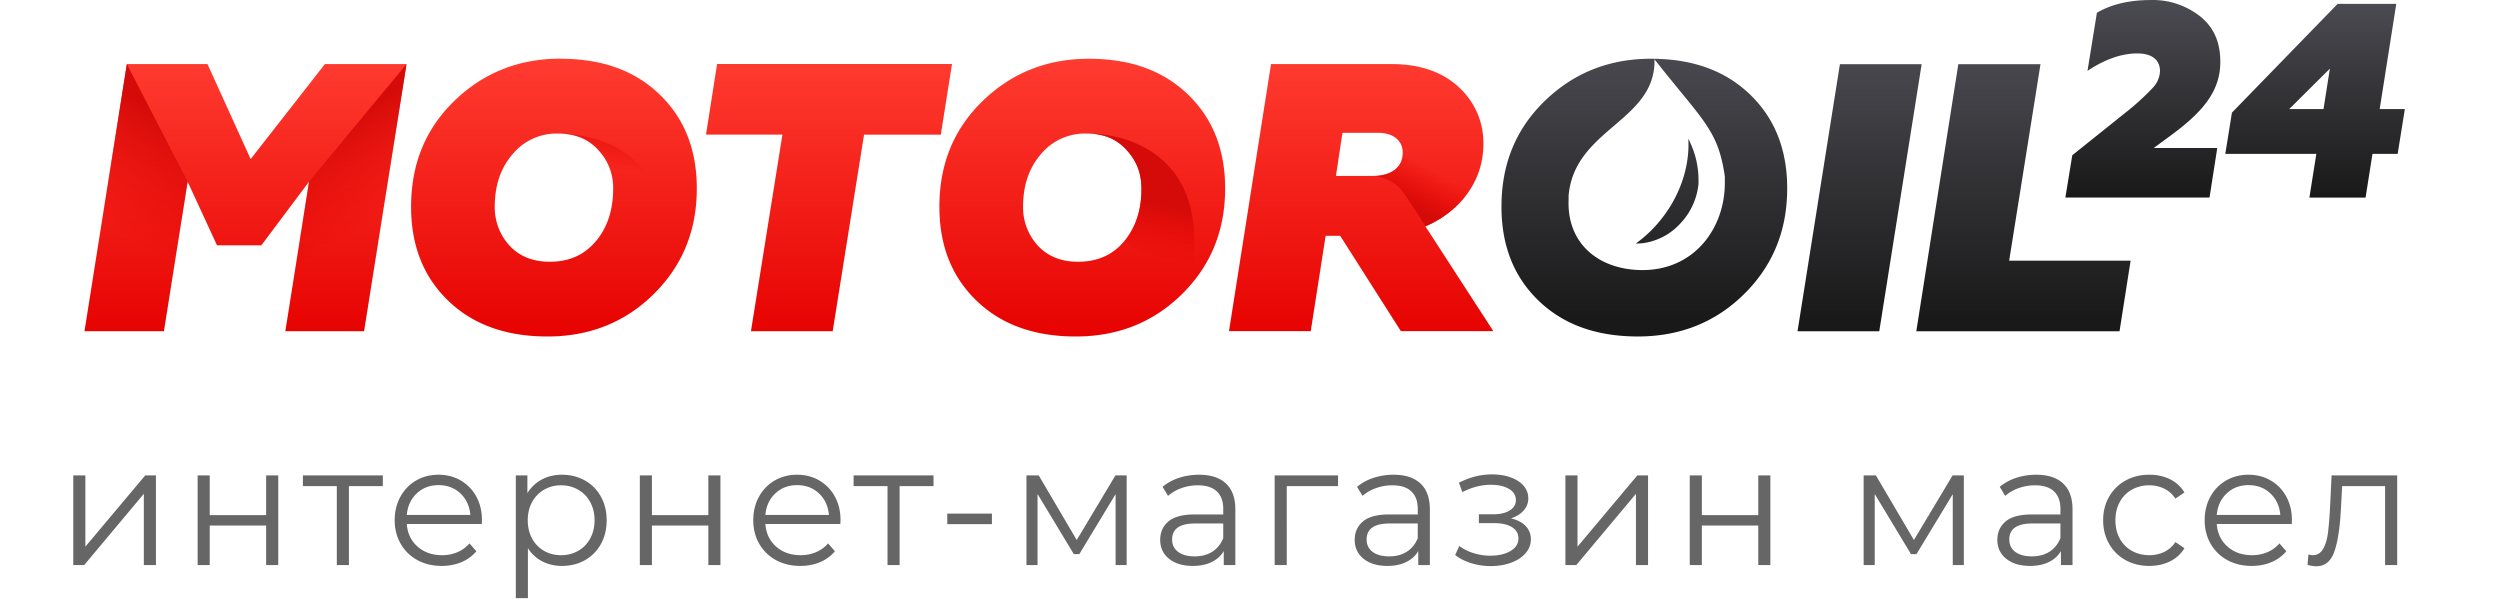
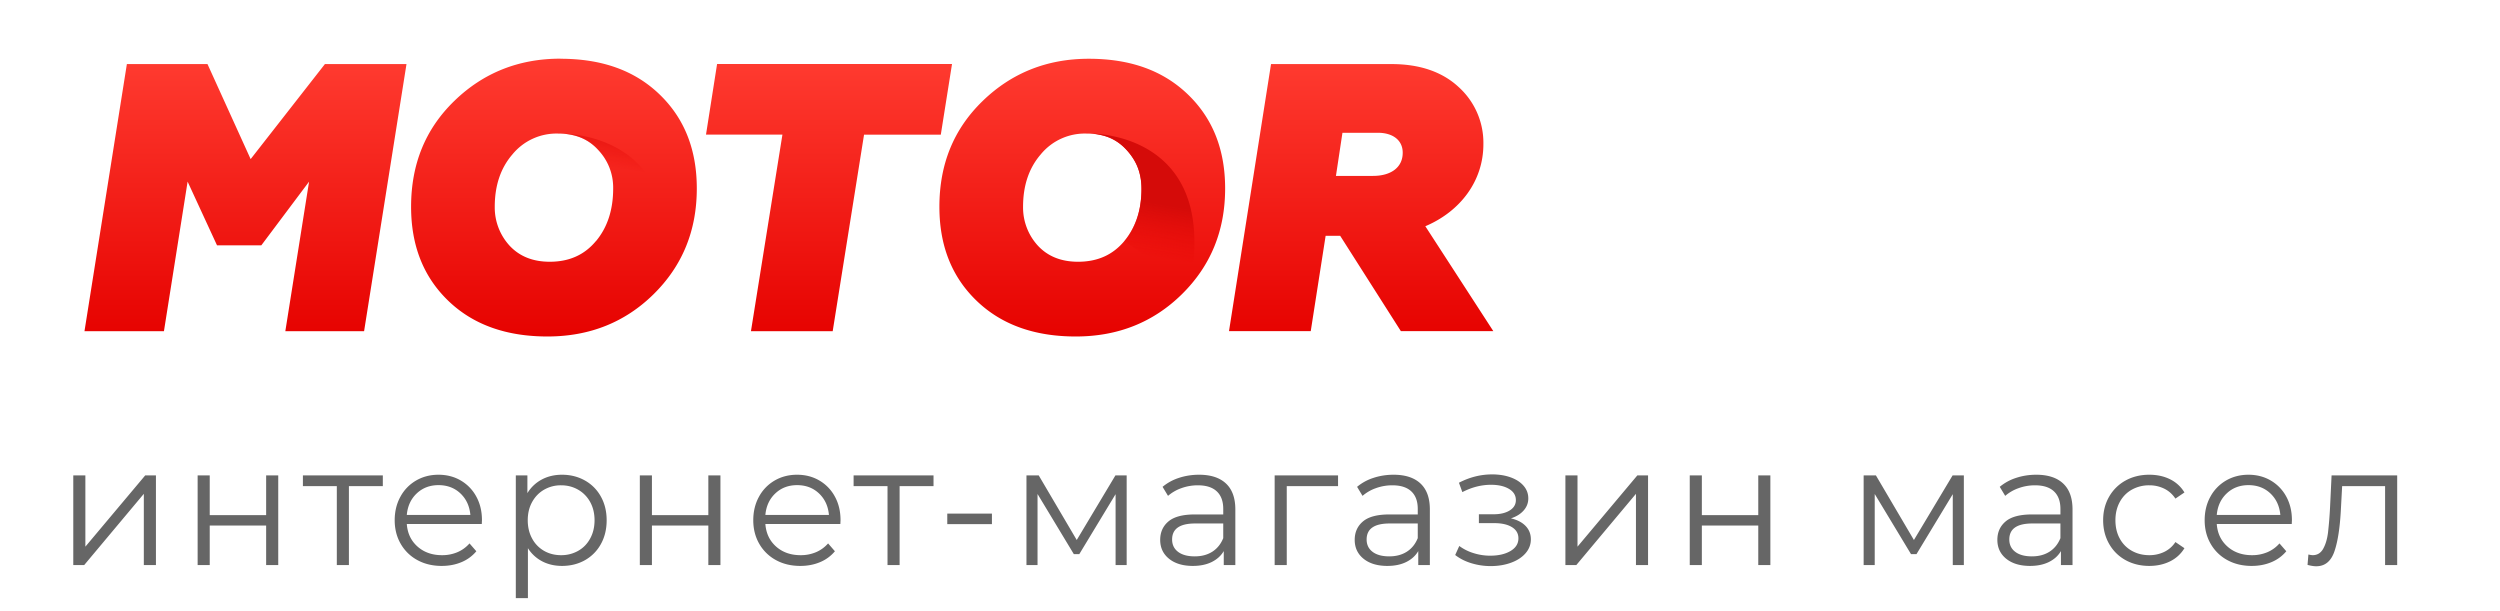
<svg xmlns="http://www.w3.org/2000/svg" width="262" height="64" fill="none">
-   <path d="M232.688 6.47c0-2.06-.695-3.626-2.114-4.755a7.997 7.997 0 00-5.135-1.713c-2.261 0-4.146.434-5.684 1.333l-.985 6.092c1.828-1.218 3.569-1.827 5.221-1.827 1.595 0 2.376.724 2.376 1.856a2.678 2.678 0 01-.724 1.712 25.856 25.856 0 01-2.784 2.552l-5.684 4.548-.724 4.436h15.108l.81-5.192H225.7l1.857-1.362c3.594-2.634 5.131-4.81 5.131-7.68zm16.703 4.96L251.129.407h-6.146l-11.076 11.396-.696 4.321h9.54l-.727 4.584h5.887l.724-4.584h2.641l.753-4.697-2.638.003zm-5.888 0h-3.594l4.261-4.236-.667 4.236z" fill="url(#paint0_linear_3133_2751)" />
-   <path d="M173.007 6.157c-4.363 0-8.088 1.48-11.131 4.437-3.043 2.956-4.522 6.63-4.522 11.076 0 4.038 1.275 7.317 3.884 9.836 2.609 2.52 6.082 3.757 10.407 3.757 4.405 0 8.127-1.476 11.128-4.436 3.001-2.96 4.525-6.637 4.525-11.077 0-4.037-1.275-7.316-3.884-9.836-2.609-2.52-6.044-3.757-10.407-3.757zm7.753 12.413v.348c.112 4.912-3.16 9.415-8.675 9.386-4.5-.025-7.881-2.736-7.696-7.367v-.447c.638-7.051 9.151-7.766 9.001-14.272 5.157 6.541 6.65 7.37 7.37 12.257v.095zm-9.322 6.947c.261.009.522-.004.781-.039a6.465 6.465 0 003.92-2.101 6.984 6.984 0 001.866-4.147v-.299a9.356 9.356 0 00-1.072-4.392c.024.425.024.85 0 1.276-.239 3.859-2.424 7.485-5.495 9.702zm21.384-18.792l-4.442 27.99h8.566l4.443-27.99h-8.567zm17.737 20.594l3.285-20.594h-8.612l-4.404 27.99h21.298l1.161-7.396h-12.728z" fill="url(#paint1_linear_3133_2751)" />
  <path d="M26.267 16.673l-4.522-9.957h-8.449l-4.442 27.99h8.327l2.481-15.673 3.081 6.676h4.644l5.004-6.675-2.488 15.672h8.254L42.6 6.716h-8.55l-7.782 9.957zM58.736 6.148c-4.366 0-8.088 1.48-11.13 4.437-3.043 2.956-4.523 6.64-4.523 11.086 0 4.038 1.276 7.317 3.881 9.836 2.606 2.52 6.086 3.757 10.41 3.757 4.402 0 8.127-1.477 11.128-4.436 3.001-2.96 4.523-6.637 4.523-11.077 0-4.038-1.276-7.316-3.882-9.836-2.606-2.52-6.044-3.757-10.407-3.757v-.01zm3.722 19.111c-1.202 1.451-2.803 2.172-4.844 2.172-1.76 0-3.162-.56-4.204-1.678a5.92 5.92 0 01-1.56-4.079c0-2.2.6-4.037 1.84-5.479a5.97 5.97 0 014.804-2.197c1.76 0 3.164.558 4.203 1.719a5.74 5.74 0 011.563 4.037c0 2.237-.6 4.075-1.802 5.515v-.01zM99.773 6.707H75.15l-1.161 7.399h8.009l-3.298 20.6h8.566l3.285-20.59h8.044l1.177-7.41zm14.33-.549c-4.363 0-8.089 1.48-11.131 4.436-3.043 2.957-4.523 6.631-4.523 11.077 0 4.038 1.276 7.317 3.885 9.836 2.609 2.52 6.082 3.757 10.407 3.757 4.404 0 8.126-1.477 11.128-4.436 3.001-2.96 4.525-6.637 4.525-11.077 0-4.038-1.276-7.316-3.884-9.836-2.609-2.52-6.044-3.757-10.407-3.757zm3.722 19.11c-1.203 1.442-2.804 2.163-4.845 2.163-1.761 0-3.162-.56-4.204-1.678a5.923 5.923 0 01-1.559-4.079c0-2.2.599-4.037 1.84-5.479a5.97 5.97 0 014.803-2.197c1.764 0 3.164.558 4.204 1.719a5.741 5.741 0 011.563 4.037c0 2.237-.601 4.075-1.802 5.515zm31.549-1.559c3.684-1.56 6.085-4.758 6.085-8.595a7.87 7.87 0 00-2.602-6c-1.719-1.594-4.083-2.398-7.017-2.398h-12.636l-4.405 27.99h8.567l1.56-9.995h1.524l6.363 9.995h9.689l-7.128-10.997zm-5.483-5.275h-3.884l.682-4.52h3.713c1.594 0 2.602.801 2.602 2.08.01 1.55-1.231 2.44-3.113 2.44z" fill="url(#paint2_linear_3133_2751)" />
-   <path d="M17.181 34.706l2.481-15.675-6.366-12.315-4.442 27.99h8.327z" fill="url(#paint3_linear_3133_2751)" />
-   <path d="M32.39 19.03l-2.482 15.676h8.249L42.6 6.716 32.39 19.03z" fill="url(#paint4_linear_3133_2751)" />
-   <path d="M143.91 18.44s1.99.086 3.123 1.693a90.051 90.051 0 012.363 3.585l.344-.153s3.008-1.276 4.532-3.987a9.07 9.07 0 001.209-4.465h-8.637a2.202 2.202 0 01-.405 2.453c-.953.979-2.529.874-2.529.874z" fill="url(#paint5_linear_3133_2751)" />
  <path d="M117.827 25.268c.058-.07.303-.395.351-.456a7.988 7.988 0 001.375-3.703c.347-2.838-.584-4.127-.718-4.379-1.4-2.232-3.116-2.51-3.585-2.606a4.96 4.96 0 00-1.094-.13s13.759-.345 10.525 15.985l-6.854-4.71zm-55.377.01c.125-.146.242-.298.351-.456a7.853 7.853 0 001.375-3.706c.392-2.769-.603-4.147-.712-4.383-1.4-2.232-3.122-2.503-3.59-2.599a4.97 4.97 0 00-1.095-.13s13.76-.345 10.525 15.984" fill="url(#paint6_linear_3133_2751)" />
  <path d="M8.823 59.219l6.25-7.466v7.466h1.269v-9.395h-1.125l-6.27 7.466v-7.466H7.68v9.395h1.143zm13.157 0v-4.144h5.912v4.144h1.268v-9.395h-1.268v4.161H21.98v-4.161h-1.268v9.395h1.268zm14.586 0v-8.27h3.554v-1.125h-8.376v1.125h3.554v8.27h1.268zm9.728.089c.75 0 1.438-.131 2.063-.393a4.023 4.023 0 001.563-1.143l-.715-.822c-.357.405-.78.712-1.268.92a4.052 4.052 0 01-1.607.313c-1.036 0-1.893-.301-2.572-.902-.679-.602-1.054-1.39-1.125-2.367h7.858l.018-.393c0-.928-.196-1.753-.59-2.473a4.304 4.304 0 00-1.625-1.688c-.69-.405-1.47-.608-2.34-.608-.868 0-1.651.203-2.348.608a4.333 4.333 0 00-1.643 1.697c-.399.726-.599 1.547-.599 2.464s.209 1.739.626 2.465a4.443 4.443 0 001.741 1.706c.744.41 1.599.616 2.563.616zm3-5.34h-6.661c.083-.93.431-1.682 1.044-2.26.614-.577 1.373-.866 2.278-.866.916 0 1.681.289 2.295.866.613.578.961 1.33 1.045 2.26zm6.032 8.715V57.45a3.91 3.91 0 001.509 1.385c.613.315 1.3.473 2.063.473.893 0 1.693-.2 2.402-.599a4.295 4.295 0 001.67-1.687c.405-.727.607-1.56.607-2.5 0-.93-.202-1.757-.607-2.483a4.278 4.278 0 00-1.68-1.688c-.714-.399-1.511-.599-2.392-.599-.786 0-1.492.167-2.117.5a3.906 3.906 0 00-1.51 1.43v-1.858h-1.214v12.86h1.268zm3.482-4.5c-.666 0-1.265-.152-1.795-.456a3.234 3.234 0 01-1.25-1.295c-.304-.56-.455-1.196-.455-1.91 0-.715.151-1.35.455-1.903.304-.554.72-.985 1.25-1.295a3.492 3.492 0 011.795-.464c.655 0 1.25.155 1.786.464.536.31.956.741 1.26 1.295.303.554.455 1.188.455 1.902 0 .715-.152 1.352-.456 1.911-.303.56-.723.992-1.259 1.295a3.56 3.56 0 01-1.786.456zm9.514 1.036v-4.144h5.912v4.144h1.268v-9.395h-1.268v4.161h-5.912v-4.161h-1.268v9.395h1.268zm15.55.089c.75 0 1.438-.131 2.063-.393a4.022 4.022 0 001.563-1.143l-.714-.822c-.358.405-.78.712-1.268.92a4.052 4.052 0 01-1.608.313c-1.036 0-1.893-.301-2.572-.902-.678-.602-1.053-1.39-1.125-2.367h7.859l.018-.393c0-.928-.197-1.753-.59-2.473a4.304 4.304 0 00-1.625-1.688c-.69-.405-1.47-.608-2.34-.608-.87 0-1.652.203-2.349.608a4.332 4.332 0 00-1.643 1.697c-.399.726-.598 1.547-.598 2.464s.208 1.739.625 2.465a4.443 4.443 0 001.741 1.706c.745.41 1.599.616 2.563.616zm3.001-5.34h-6.662c.083-.93.432-1.682 1.045-2.26.613-.577 1.372-.866 2.277-.866.917 0 1.682.289 2.295.866.613.578.962 1.33 1.045 2.26zm7.406 5.25V50.95h3.554v-1.125h-8.376v1.125h3.554v8.27h1.268zm9.675-4.286v-1.107h-4.68v1.107h4.68zm4.78 4.287V51.77l3.804 6.304h.572l3.804-6.286v7.43h1.161v-9.395h-1.179l-4.054 6.77-3.983-6.77h-1.286v9.395h1.161zm16.283.089c.762 0 1.42-.137 1.974-.41.553-.275.973-.656 1.259-1.144v1.465h1.214v-5.823c0-1.203-.327-2.11-.982-2.724-.655-.613-1.596-.92-2.822-.92-.738 0-1.441.11-2.108.33a5.071 5.071 0 00-1.714.939l.571.946a4.328 4.328 0 011.411-.812 5.044 5.044 0 011.715-.295c.869 0 1.53.211 1.982.634.453.423.679 1.039.679 1.849v.571h-2.983c-1.262 0-2.182.244-2.759.732-.577.489-.866 1.132-.866 1.93 0 .82.309 1.482.929 1.982.619.5 1.452.75 2.5.75zm.196-1c-.75 0-1.333-.158-1.75-.474-.417-.315-.625-.747-.625-1.295 0-1.119.804-1.678 2.411-1.678h2.947v1.536c-.25.619-.631 1.092-1.143 1.42-.512.327-1.125.49-1.84.49zm9.639.91V50.95h5.376v-1.125h-6.644v9.395h1.268zm10.55.09c.762 0 1.42-.137 1.973-.41.554-.275.974-.656 1.259-1.144v1.465h1.215v-5.823c0-1.203-.327-2.11-.982-2.724-.655-.613-1.596-.92-2.822-.92-.739 0-1.441.11-2.108.33a5.062 5.062 0 00-1.714.939l.571.946a4.317 4.317 0 011.411-.812 5.04 5.04 0 011.715-.295c.869 0 1.53.211 1.982.634.453.423.679 1.039.679 1.849v.571h-2.983c-1.262 0-2.182.244-2.759.732-.578.489-.866 1.132-.866 1.93 0 .82.309 1.482.928 1.982s1.453.75 2.501.75zm.196-1c-.75 0-1.333-.158-1.75-.474-.417-.315-.625-.747-.625-1.295 0-1.119.803-1.678 2.411-1.678h2.947v1.536c-.25.619-.631 1.092-1.143 1.42-.512.327-1.125.49-1.84.49zm10.621 1.018c.774 0 1.483-.116 2.126-.349.643-.232 1.152-.562 1.527-.99.375-.43.562-.918.562-1.465 0-.548-.181-1.012-.544-1.393-.364-.381-.879-.65-1.545-.804.559-.179 1.003-.453 1.33-.822.328-.369.491-.792.491-1.268 0-.5-.163-.94-.491-1.322-.327-.38-.78-.675-1.357-.884-.578-.208-1.224-.312-1.938-.312-1.203 0-2.364.291-3.483.875l.357.982c.989-.512 1.989-.768 3.001-.768.774 0 1.402.143 1.884.429.482.286.724.679.724 1.179 0 .452-.215.812-.643 1.08-.429.268-.995.402-1.697.402h-1.536v.929h1.607c.786 0 1.405.14 1.858.42.452.28.678.67.678 1.17 0 .56-.276 1.003-.83 1.33-.554.328-1.265.491-2.134.491a5.78 5.78 0 01-1.733-.268 4.932 4.932 0 01-1.5-.75l-.429.947c.488.38 1.06.67 1.715.866a6.926 6.926 0 002 .295zm8.978-.107l6.251-7.466v7.466h1.268v-9.395h-1.125l-6.269 7.466v-7.466h-1.268v9.395h1.143zm13.157 0v-4.144h5.912v4.144h1.268v-9.395h-1.268v4.161h-5.912v-4.161h-1.268v9.395h1.268zm18.117 0V51.77l3.804 6.304h.572l3.804-6.286v7.43h1.161v-9.395h-1.179l-4.054 6.77-3.983-6.77h-1.286v9.395h1.161zm16.283.089c.762 0 1.419-.137 1.973-.41.554-.275.974-.656 1.259-1.144v1.465h1.215v-5.823c0-1.203-.328-2.11-.983-2.724-.654-.613-1.595-.92-2.821-.92-.739 0-1.441.11-2.108.33a5.076 5.076 0 00-1.715.939l.572.946a4.317 4.317 0 011.411-.812 5.038 5.038 0 011.714-.295c.87 0 1.531.211 1.983.634.452.423.679 1.039.679 1.849v.571h-2.983c-1.262 0-2.182.244-2.759.732-.578.489-.867 1.132-.867 1.93 0 .82.31 1.482.929 1.982s1.453.75 2.501.75zm.196-1c-.75 0-1.334-.158-1.75-.474-.417-.315-.625-.747-.625-1.295 0-1.119.803-1.678 2.411-1.678h2.947v1.536c-.25.619-.631 1.092-1.143 1.42-.512.327-1.126.49-1.84.49zm12.3 1c.798 0 1.518-.158 2.161-.473a3.591 3.591 0 001.518-1.385l-.946-.643a2.9 2.9 0 01-1.179 1.036 3.58 3.58 0 01-1.554.34c-.679 0-1.289-.152-1.831-.456a3.216 3.216 0 01-1.268-1.286c-.304-.553-.455-1.193-.455-1.92 0-.714.151-1.351.455-1.91.304-.56.726-.992 1.268-1.296a3.687 3.687 0 011.831-.455 3.5 3.5 0 011.554.348c.476.232.869.58 1.179 1.045l.946-.643a3.603 3.603 0 00-1.509-1.384c-.637-.316-1.36-.474-2.17-.474-.929 0-1.759.203-2.492.608a4.415 4.415 0 00-1.723 1.697c-.417.726-.625 1.547-.625 2.464s.208 1.742.625 2.474c.417.732.991 1.3 1.723 1.706.733.404 1.563.607 2.492.607zm10.728 0c.75 0 1.438-.131 2.063-.393a4.026 4.026 0 001.563-1.143l-.715-.822c-.357.405-.78.712-1.268.92a4.05 4.05 0 01-1.607.313c-1.036 0-1.893-.301-2.572-.902-.679-.602-1.054-1.39-1.125-2.367h7.858l.018-.393c0-.928-.196-1.753-.589-2.473a4.304 4.304 0 00-1.626-1.688c-.69-.405-1.47-.608-2.339-.608s-1.652.203-2.349.608a4.337 4.337 0 00-1.643 1.697c-.399.726-.598 1.547-.598 2.464s.208 1.739.625 2.465a4.438 4.438 0 001.741 1.706c.744.41 1.599.616 2.563.616zm3.001-5.34h-6.662c.083-.93.431-1.682 1.045-2.26.613-.577 1.372-.866 2.277-.866.917 0 1.682.289 2.295.866.613.578.961 1.33 1.045 2.26zm3.762 5.376c.917 0 1.554-.524 1.911-1.572.358-1.048.584-2.548.679-4.501l.125-2.322h4.501v8.27h1.268v-9.395h-6.876l-.161 3.358a40.182 40.182 0 01-.214 2.643c-.084.667-.25 1.226-.5 1.679-.251.452-.62.679-1.108.679a2.44 2.44 0 01-.446-.072l-.09 1.09c.358.095.661.143.911.143z" fill="#666" />
  <defs>
    <linearGradient id="paint0_linear_3133_2751" x1="234.238" y1=".002" x2="234.238" y2="20.708" gradientUnits="userSpaceOnUse">
      <stop stop-color="#4B4B52" />
      <stop offset="1" stop-color="#191919" />
    </linearGradient>
    <linearGradient id="paint1_linear_3133_2751" x1="192.37" y1="4.368" x2="192.37" y2="33.477" gradientUnits="userSpaceOnUse">
      <stop stop-color="#4B4B52" />
      <stop offset="1" stop-color="#191919" />
    </linearGradient>
    <linearGradient id="paint2_linear_3133_2751" x1="82.675" y1="6.155" x2="82.675" y2="35.264" gradientUnits="userSpaceOnUse">
      <stop stop-color="#FF3B30" />
      <stop offset="1" stop-color="#E60200" />
    </linearGradient>
    <linearGradient id="paint3_linear_3133_2751" x1="15.235" y1="11.057" x2="4.818" y2="29.096" gradientUnits="userSpaceOnUse">
      <stop stop-color="#D50B09" />
      <stop offset=".62" stop-color="#E60200" stop-opacity="0" />
    </linearGradient>
    <linearGradient id="paint4_linear_3133_2751" x1="35.334" y1="12.964" x2="44.157" y2="28.243" gradientUnits="userSpaceOnUse">
      <stop stop-color="#D50B09" />
      <stop offset=".62" stop-color="#E60200" stop-opacity="0" />
    </linearGradient>
    <linearGradient id="paint5_linear_3133_2751" x1="147.166" y1="21.113" x2="150.506" y2="15.087" gradientUnits="userSpaceOnUse">
      <stop stop-color="#D50B09" />
      <stop offset=".62" stop-color="#E60200" stop-opacity="0" />
    </linearGradient>
    <linearGradient id="paint6_linear_3133_2751" x1="102.209" y1="18.165" x2="100.716" y2="27.157" gradientUnits="userSpaceOnUse">
      <stop stop-color="#D50B09" />
      <stop offset=".62" stop-color="#E60200" stop-opacity="0" />
    </linearGradient>
  </defs>
</svg>